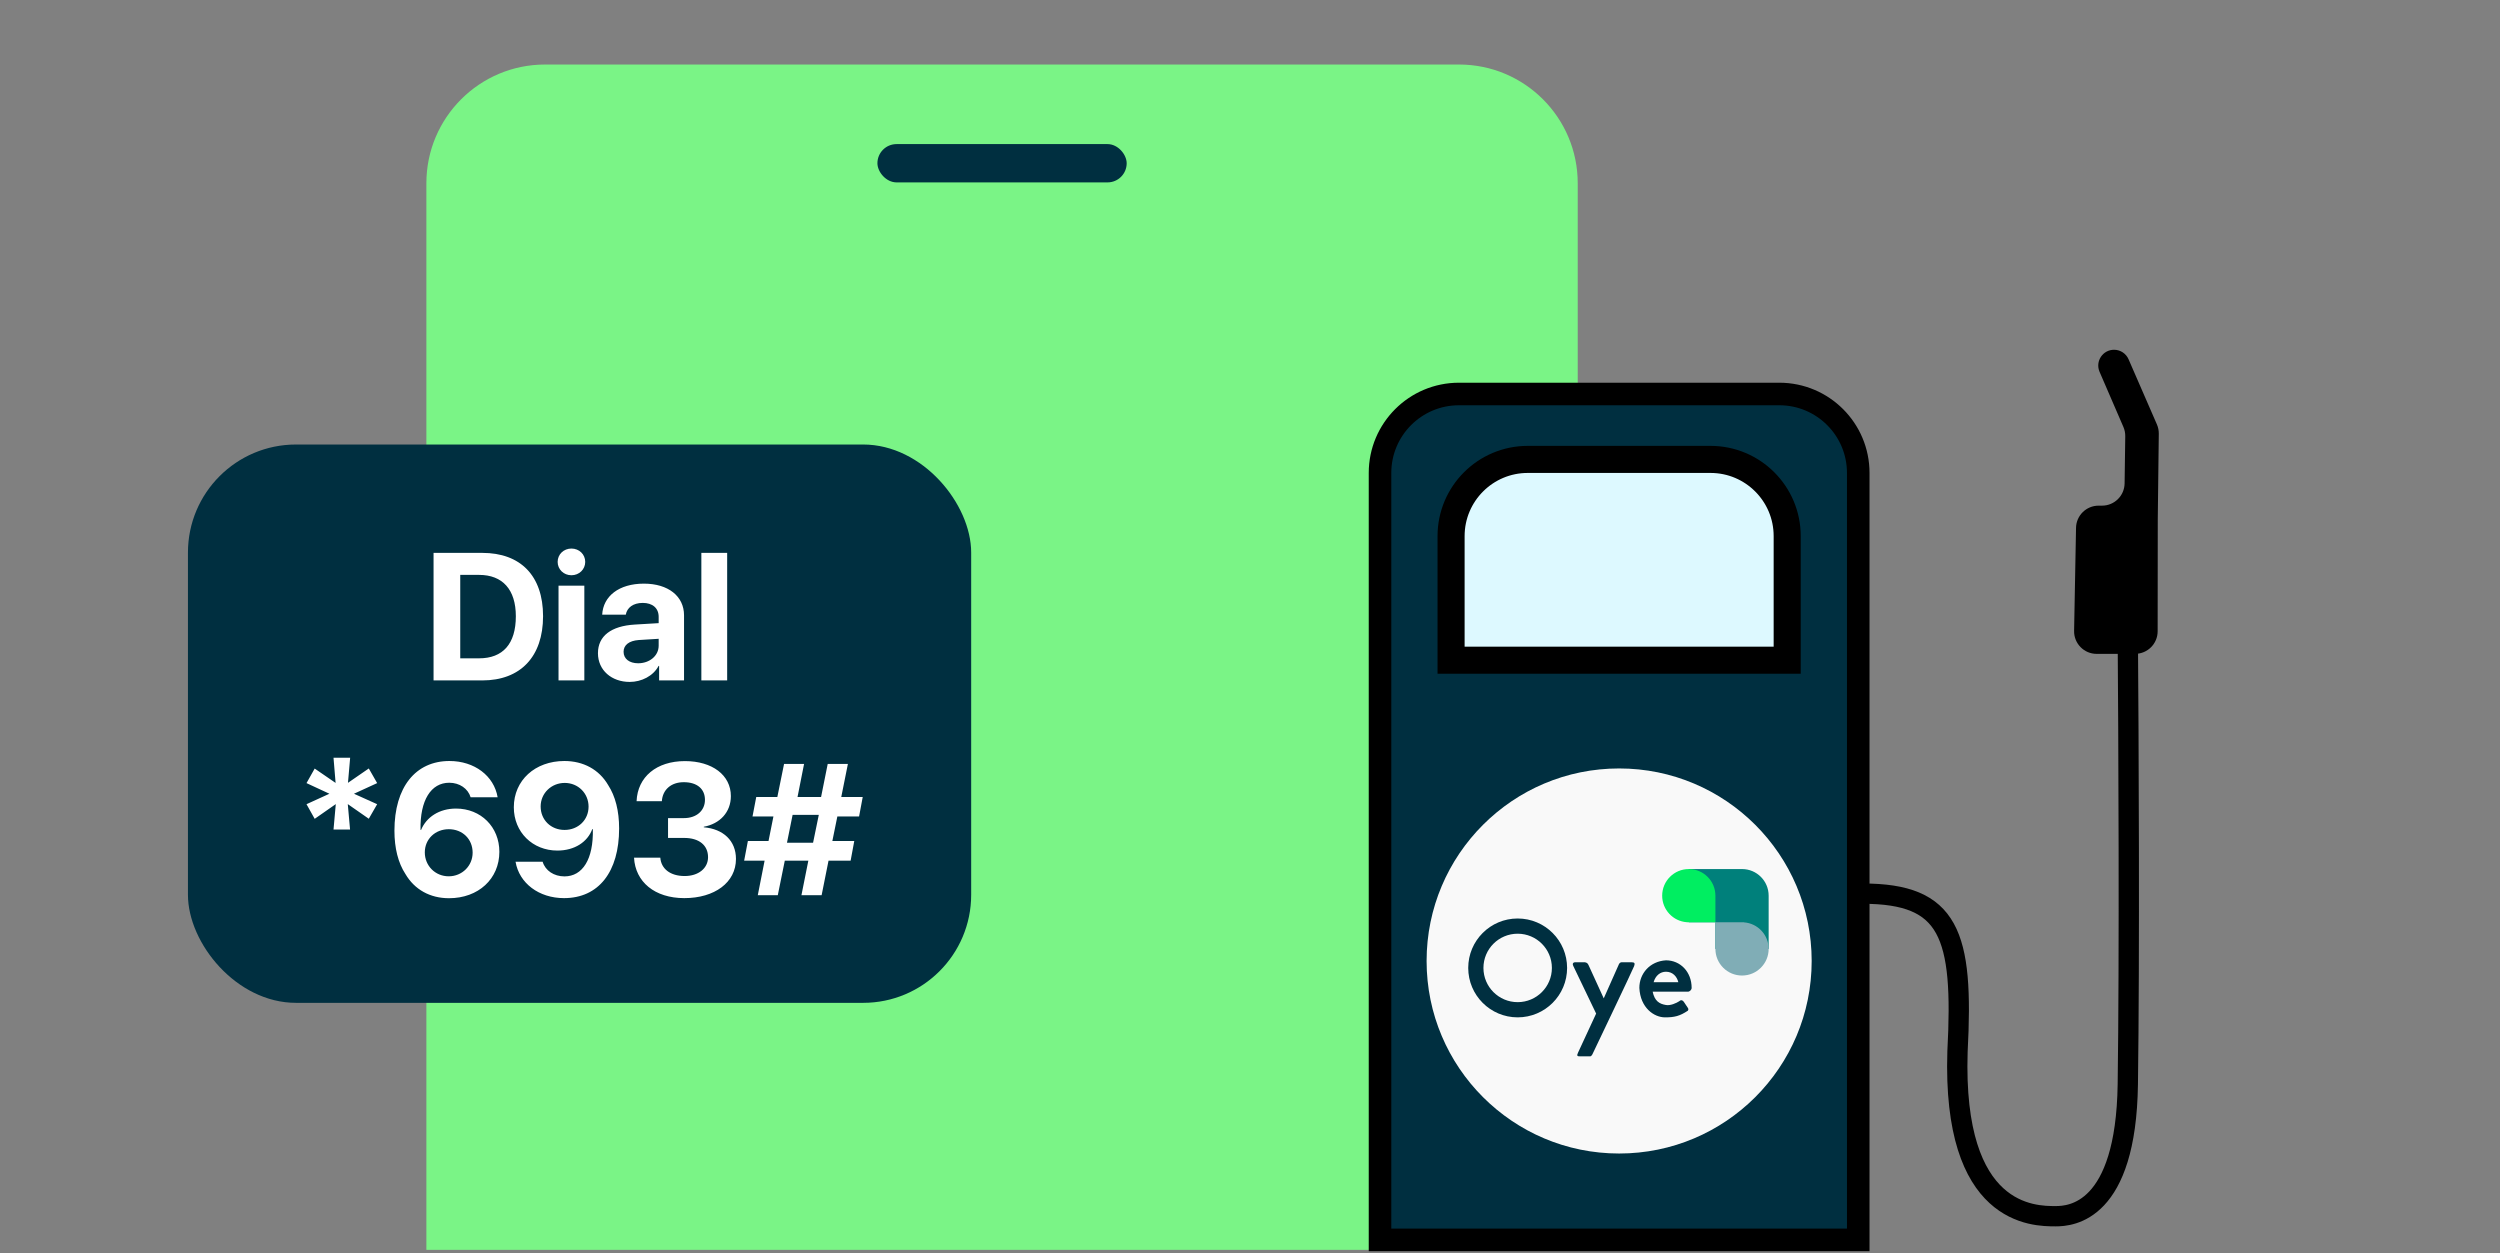
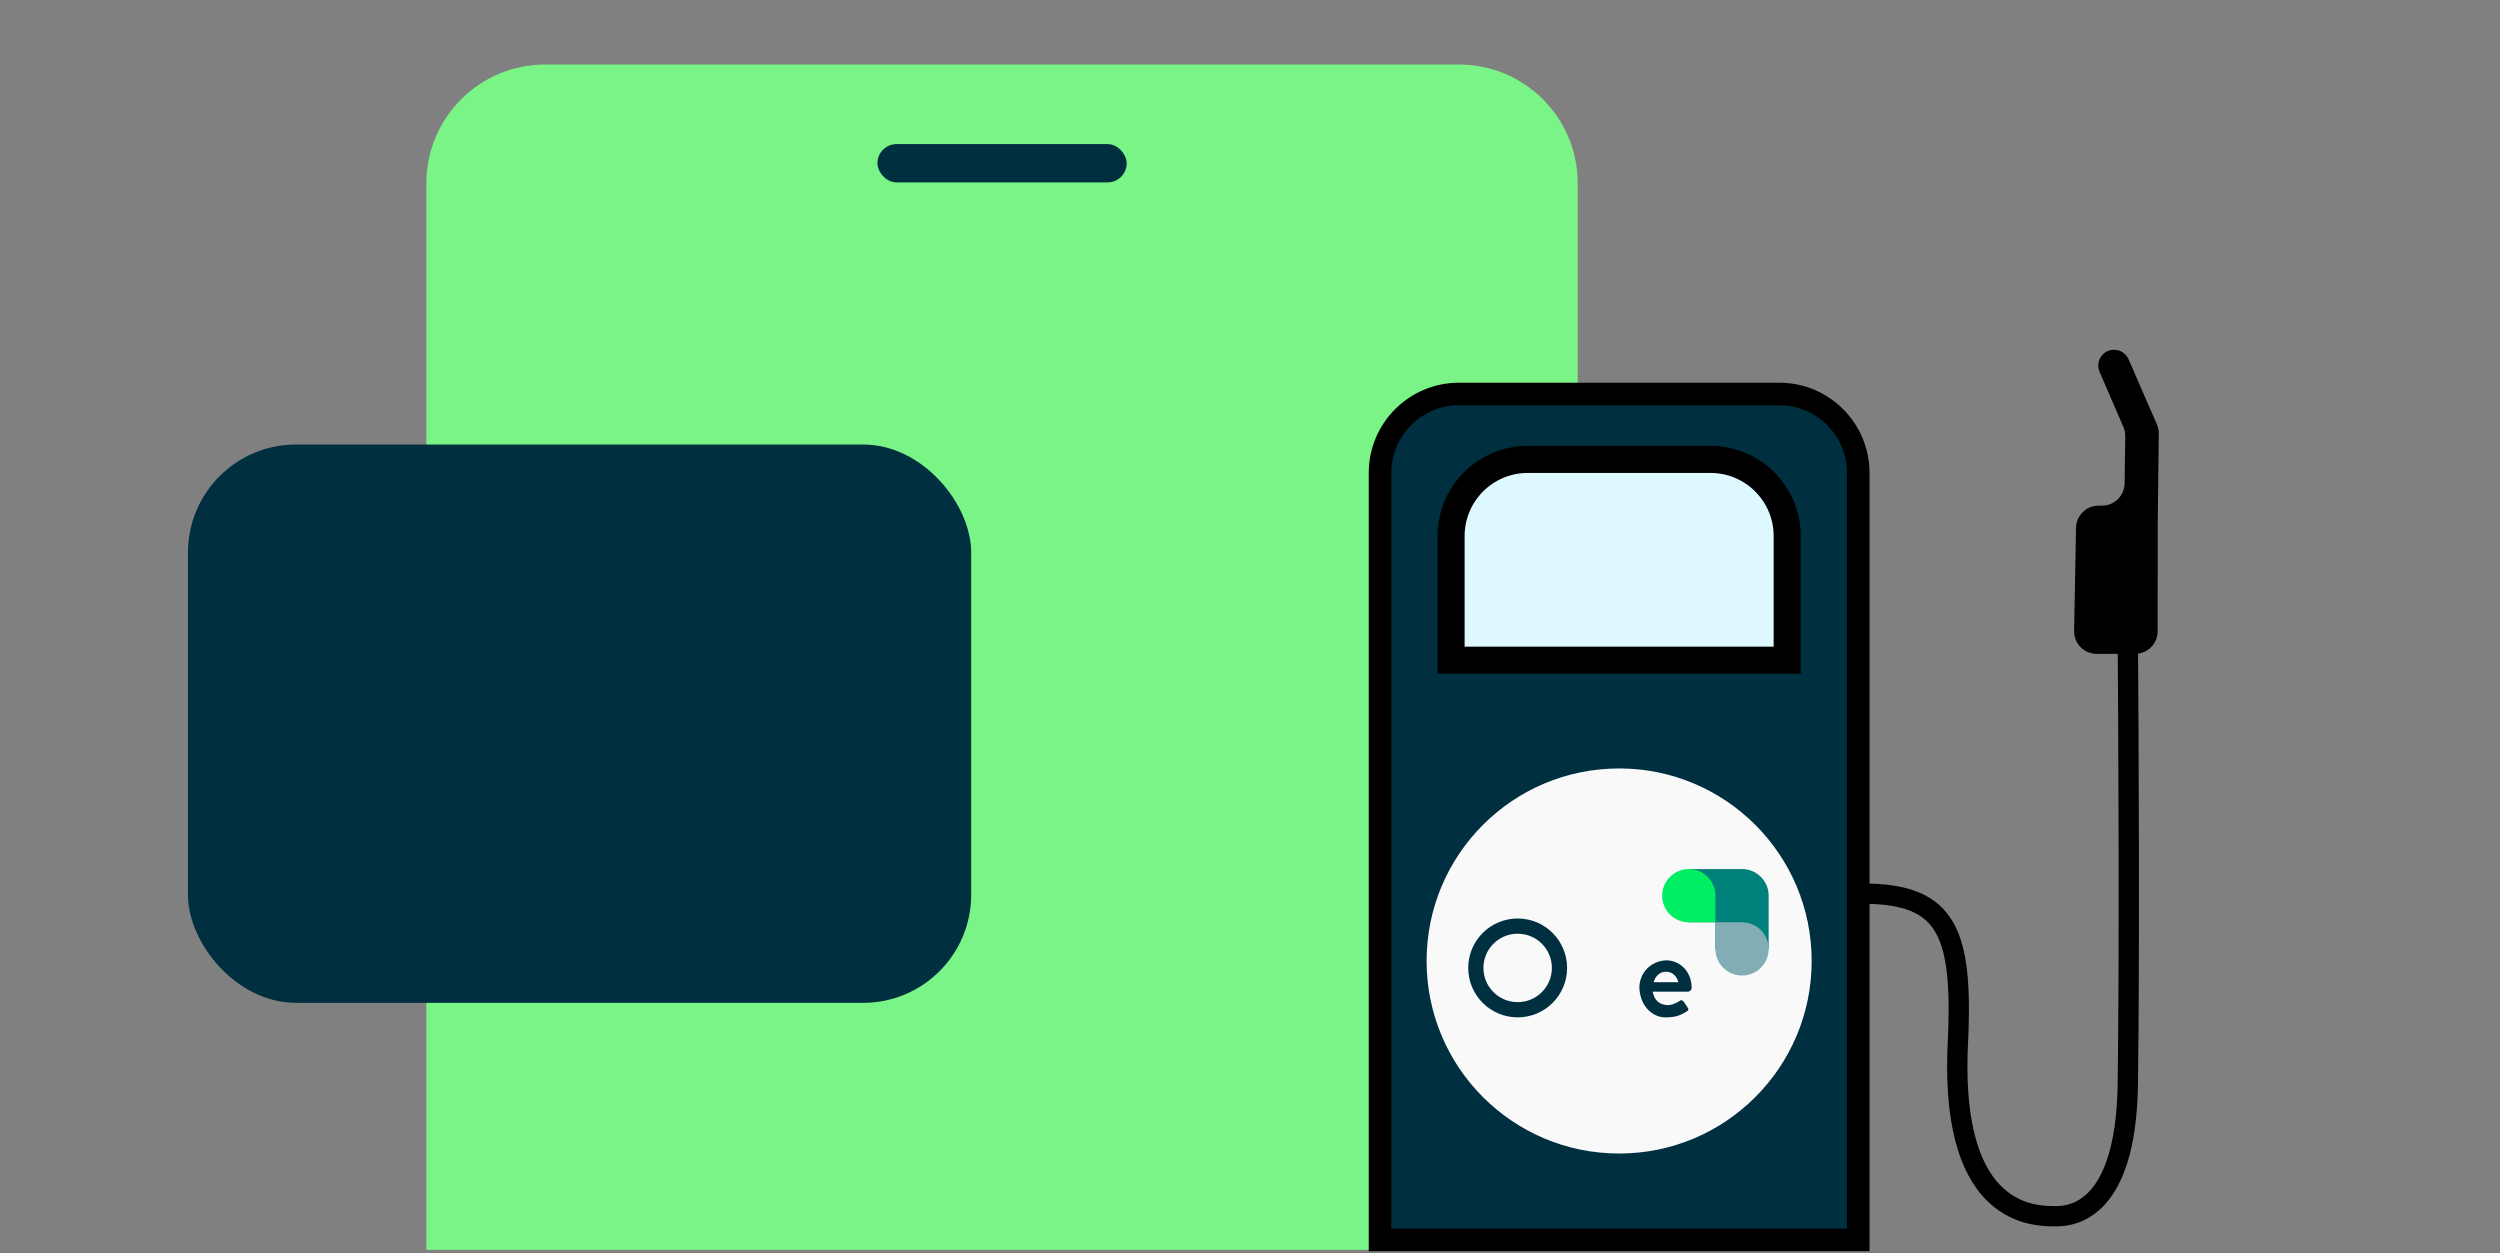
<svg xmlns="http://www.w3.org/2000/svg" width="838" height="420" viewBox="0 0 838 420" fill="none">
  <rect x="0" y="0" width="838" height="420" fill="#808080" stroke="none" />
  <path d="M142.922 61.417C142.922 39.444 160.735 21.63 182.709 21.63H489.066C511.039 21.63 528.852 39.444 528.852 61.417V418.945H142.922V61.417Z" fill="#7AF486" />
  <rect x="294.111" y="48.3" width="83.552" height="12.841" rx="6.421" fill="#002F40" />
  <path d="M462.583 158.53C462.583 143.914 474.432 132.065 489.048 132.065H596.419C611.035 132.065 622.884 143.914 622.884 158.53V415.616H462.583V158.53Z" fill="#002F40" />
  <path d="M462.583 158.53C462.583 143.914 474.432 132.065 489.048 132.065H596.419C611.035 132.065 622.884 143.914 622.884 158.53V415.616H462.583V158.53Z" stroke="black" stroke-width="7.561" />
  <path d="M486.402 179.702C486.402 165.503 497.912 153.993 512.11 153.993H573.357C587.556 153.993 599.066 165.503 599.066 179.702V221.289H486.402V179.702Z" fill="#DDF9FF" stroke="black" stroke-width="9.074" />
  <circle cx="542.734" cy="322.122" r="64.538" fill="#F9F9F9" />
  <path fill-rule="evenodd" clip-rule="evenodd" d="M592.852 300.231C592.852 300.23 592.852 300.23 592.852 300.23C592.852 295.302 588.857 291.307 583.929 291.307L583.9 291.307H566.083V309.153H575.006V318.076H592.852V300.231Z" fill="#00807B" />
  <path fill-rule="evenodd" clip-rule="evenodd" d="M565.446 309.131C560.815 308.804 557.16 304.944 557.16 300.23C557.16 295.302 561.155 291.307 566.083 291.307C571.011 291.307 575.006 295.302 575.006 300.23H575.006V309.153H566.135C566.118 309.153 566.1 309.153 566.083 309.153C566.065 309.153 566.048 309.153 566.03 309.153H565.446V309.131Z" fill="#00EE61" />
  <path fill-rule="evenodd" clip-rule="evenodd" d="M583.929 326.999C588.857 326.999 592.852 323.004 592.852 318.076C592.852 313.362 589.196 309.502 584.566 309.175V309.153H583.929H575.006V317.438H575.028C575.013 317.649 575.006 317.861 575.006 318.076C575.006 323.004 579.001 326.999 583.929 326.999Z" fill="#80ADB6" />
  <path fill-rule="evenodd" clip-rule="evenodd" d="M558.434 321.9C553.017 322.219 549.511 326.362 549.511 331.142C549.83 337.834 554.457 341.021 558.115 341.021C561.302 341.021 563.056 340.581 565.764 338.79C565.996 338.417 566.004 338.208 565.764 337.834L564.489 335.922C563.852 334.966 563.214 335.285 562.896 335.603C561.939 336.241 559.893 337.155 558.434 336.878C556.203 336.517 554.626 335.534 553.973 332.417H565.764C566.401 332.417 567.038 331.779 567.038 331.142C567.038 325.725 563.214 321.9 558.434 321.9ZM558.434 325.725C556.522 325.725 554.929 327 554.291 329.23H562.577C562.096 327.297 560.665 325.725 558.434 325.725Z" fill="#002F40" />
  <path fill-rule="evenodd" clip-rule="evenodd" d="M508.721 341.02C517.873 341.02 525.292 333.601 525.292 324.449C525.292 315.297 517.873 307.878 508.721 307.878C499.569 307.878 492.15 315.297 492.15 324.449C492.15 333.601 499.569 341.02 508.721 341.02ZM508.721 335.922C515.057 335.922 520.193 330.786 520.193 324.45C520.193 318.114 515.057 312.978 508.721 312.978C502.385 312.978 497.248 318.114 497.248 324.45C497.248 330.786 502.385 335.922 508.721 335.922Z" fill="#002F40" />
-   <path d="M535.025 339.751L528.97 352.817C528.492 353.831 528.617 354.118 529.607 354.091H533.113C533.412 353.95 533.551 353.81 533.75 353.454C533.75 353.454 547.453 324.773 547.772 323.817C548.091 322.861 547.919 322.556 546.816 322.542H543.948C543.199 322.506 542.96 322.69 542.673 323.18L537.574 334.652L532.475 323.498C532.187 322.891 531.924 322.664 531.201 322.542H528.014C527.131 322.597 527.058 323.18 527.377 323.817C527.695 324.454 535.025 339.751 535.025 339.751Z" fill="#002F40" />
  <path d="M624.396 299.549C653.435 299.549 658.252 313.045 656.154 352.479C654.394 407.676 681.72 407.676 689.046 407.676C694.184 407.676 712.637 406.391 713.242 363.443C713.847 320.494 713.494 245.737 713.242 213.728" stroke="black" stroke-width="6.805" />
  <path d="M708.743 117.242C710.81 117.284 712.662 118.526 713.487 120.421L722.999 142.272C723.425 143.252 723.639 144.311 723.627 145.379L723.285 174.137L723.244 211.611C723.239 215.781 719.861 219.159 715.691 219.164L702.808 219.179C698.573 219.184 695.16 215.711 695.239 211.476L695.886 176.915C695.963 172.798 699.32 169.5 703.437 169.495L704.614 169.494C708.745 169.489 712.108 166.169 712.166 162.038L712.387 146.231C712.402 145.164 712.191 144.105 711.767 143.125L703.774 124.635C702.245 121.096 704.889 117.162 708.743 117.242Z" fill="black" />
  <rect x="63" y="149" width="262.54" height="187.154" rx="36.223" fill="#002F40" />
-   <path d="M145.327 185.326H161.652C174.48 185.326 182.034 192.97 182.034 206.539C182.034 220.107 174.48 228.077 161.652 228.077H145.327V185.326ZM154.275 192.703V220.67H160.585C168.584 220.67 172.91 215.812 172.91 206.568C172.91 197.621 168.466 192.703 160.585 192.703H154.275ZM187.219 228.077V196.317H195.87V228.077H187.219ZM191.545 192.822C188.937 192.822 186.923 190.837 186.923 188.348C186.923 185.83 188.937 183.874 191.545 183.874C194.152 183.874 196.166 185.83 196.166 188.348C196.166 190.837 194.152 192.822 191.545 192.822ZM213.912 222.329C217.675 222.329 220.786 219.87 220.786 216.434V214.123L214.09 214.538C210.861 214.775 209.024 216.226 209.024 218.478C209.024 220.848 210.979 222.329 213.912 222.329ZM211.068 228.581C205.025 228.581 200.432 224.67 200.432 218.952C200.432 213.175 204.876 209.827 212.787 209.353L220.786 208.879V206.776C220.786 203.813 218.712 202.095 215.453 202.095C212.224 202.095 210.179 203.694 209.765 206.035H201.854C202.18 199.873 207.424 195.636 215.838 195.636C223.985 195.636 229.288 199.843 229.288 206.242V228.077H220.934V223.218H220.756C218.979 226.596 215.038 228.581 211.068 228.581ZM235.095 228.077V185.326H243.746V228.077H235.095ZM123.619 274.444L116.578 269.536L117.34 278.071H111.793L112.555 269.536L105.483 274.474L102.74 269.567L110.421 266.062L102.74 262.496L105.483 257.619L112.494 262.435L111.793 253.992H117.37L116.639 262.404L123.619 257.589L126.423 262.496L118.651 266.062L126.423 269.567L123.619 274.444ZM150.502 301.083C144.192 301.083 138.98 298.218 135.902 292.975C133.464 289.257 132.214 284.289 132.214 278.436C132.214 263.867 139.285 255.089 150.654 255.089C159.036 255.089 165.589 260.057 166.808 267.251H157.756C156.872 264.324 154.037 262.374 150.593 262.374C144.467 262.374 140.748 268.256 140.962 278.193H141.144C142.912 273.895 147.24 271.03 152.849 271.03C161.2 271.03 167.387 277.187 167.387 285.538C167.387 294.591 160.346 301.083 150.502 301.083ZM150.41 293.737C154.891 293.737 158.426 290.232 158.426 285.813C158.426 281.271 155.043 277.949 150.441 277.949C145.869 277.949 142.394 281.271 142.394 285.721C142.394 290.202 145.899 293.737 150.41 293.737ZM189.058 301.052C180.646 301.052 174.032 296.054 172.813 288.86H181.895C182.779 291.817 185.675 293.768 189.211 293.768C195.276 293.768 198.964 288.007 198.72 277.918C198.69 277.918 198.629 277.918 198.629 277.918H198.568H198.537C196.952 282.216 192.624 285.111 186.833 285.111C178.543 285.111 172.233 278.955 172.233 270.603C172.233 261.551 179.366 255.089 189.18 255.089C195.52 255.089 200.793 257.924 203.841 263.136C206.279 266.885 207.529 271.822 207.529 277.705C207.529 292.274 200.64 301.052 189.058 301.052ZM189.241 278.193C193.813 278.193 197.288 274.84 197.288 270.39C197.288 265.909 193.782 262.435 189.302 262.435C184.791 262.435 181.225 265.909 181.225 270.329C181.225 274.84 184.669 278.193 189.241 278.193ZM223.927 280.875V274.23H229.261C233.467 274.23 236.301 271.731 236.301 268.104C236.301 264.538 233.772 262.191 229.2 262.191C224.932 262.191 222.098 264.721 221.854 268.561H213.381C213.716 260.423 220.056 255.12 229.596 255.12C238.74 255.12 244.988 259.814 244.988 266.854C244.988 272.249 241.3 276.151 235.905 277.126V277.309C242.458 277.857 246.695 281.82 246.695 287.916C246.695 295.81 239.532 301.052 229.382 301.052C219.446 301.052 212.954 295.596 212.527 287.489H221.336C221.61 291.207 224.658 293.646 229.504 293.646C234.107 293.646 237.338 291.055 237.338 287.336C237.338 283.313 234.32 280.875 229.352 280.875H223.927ZM268.64 300.077L270.956 288.495H263.062L260.715 300.077H254.01L256.296 288.495H249.438L250.688 281.911H257.606L259.252 273.682H252.242L253.492 267.159H260.563L262.818 256.065H269.524L267.329 267.159H275.224L277.449 256.065H284.215L281.99 267.159H289.183L287.964 273.682H280.679L279.003 281.911H286.349L285.129 288.495H277.723L275.406 300.077H268.64ZM263.794 282.49H272.541L274.462 273.133H265.684L263.794 282.49Z" fill="white" />
</svg>